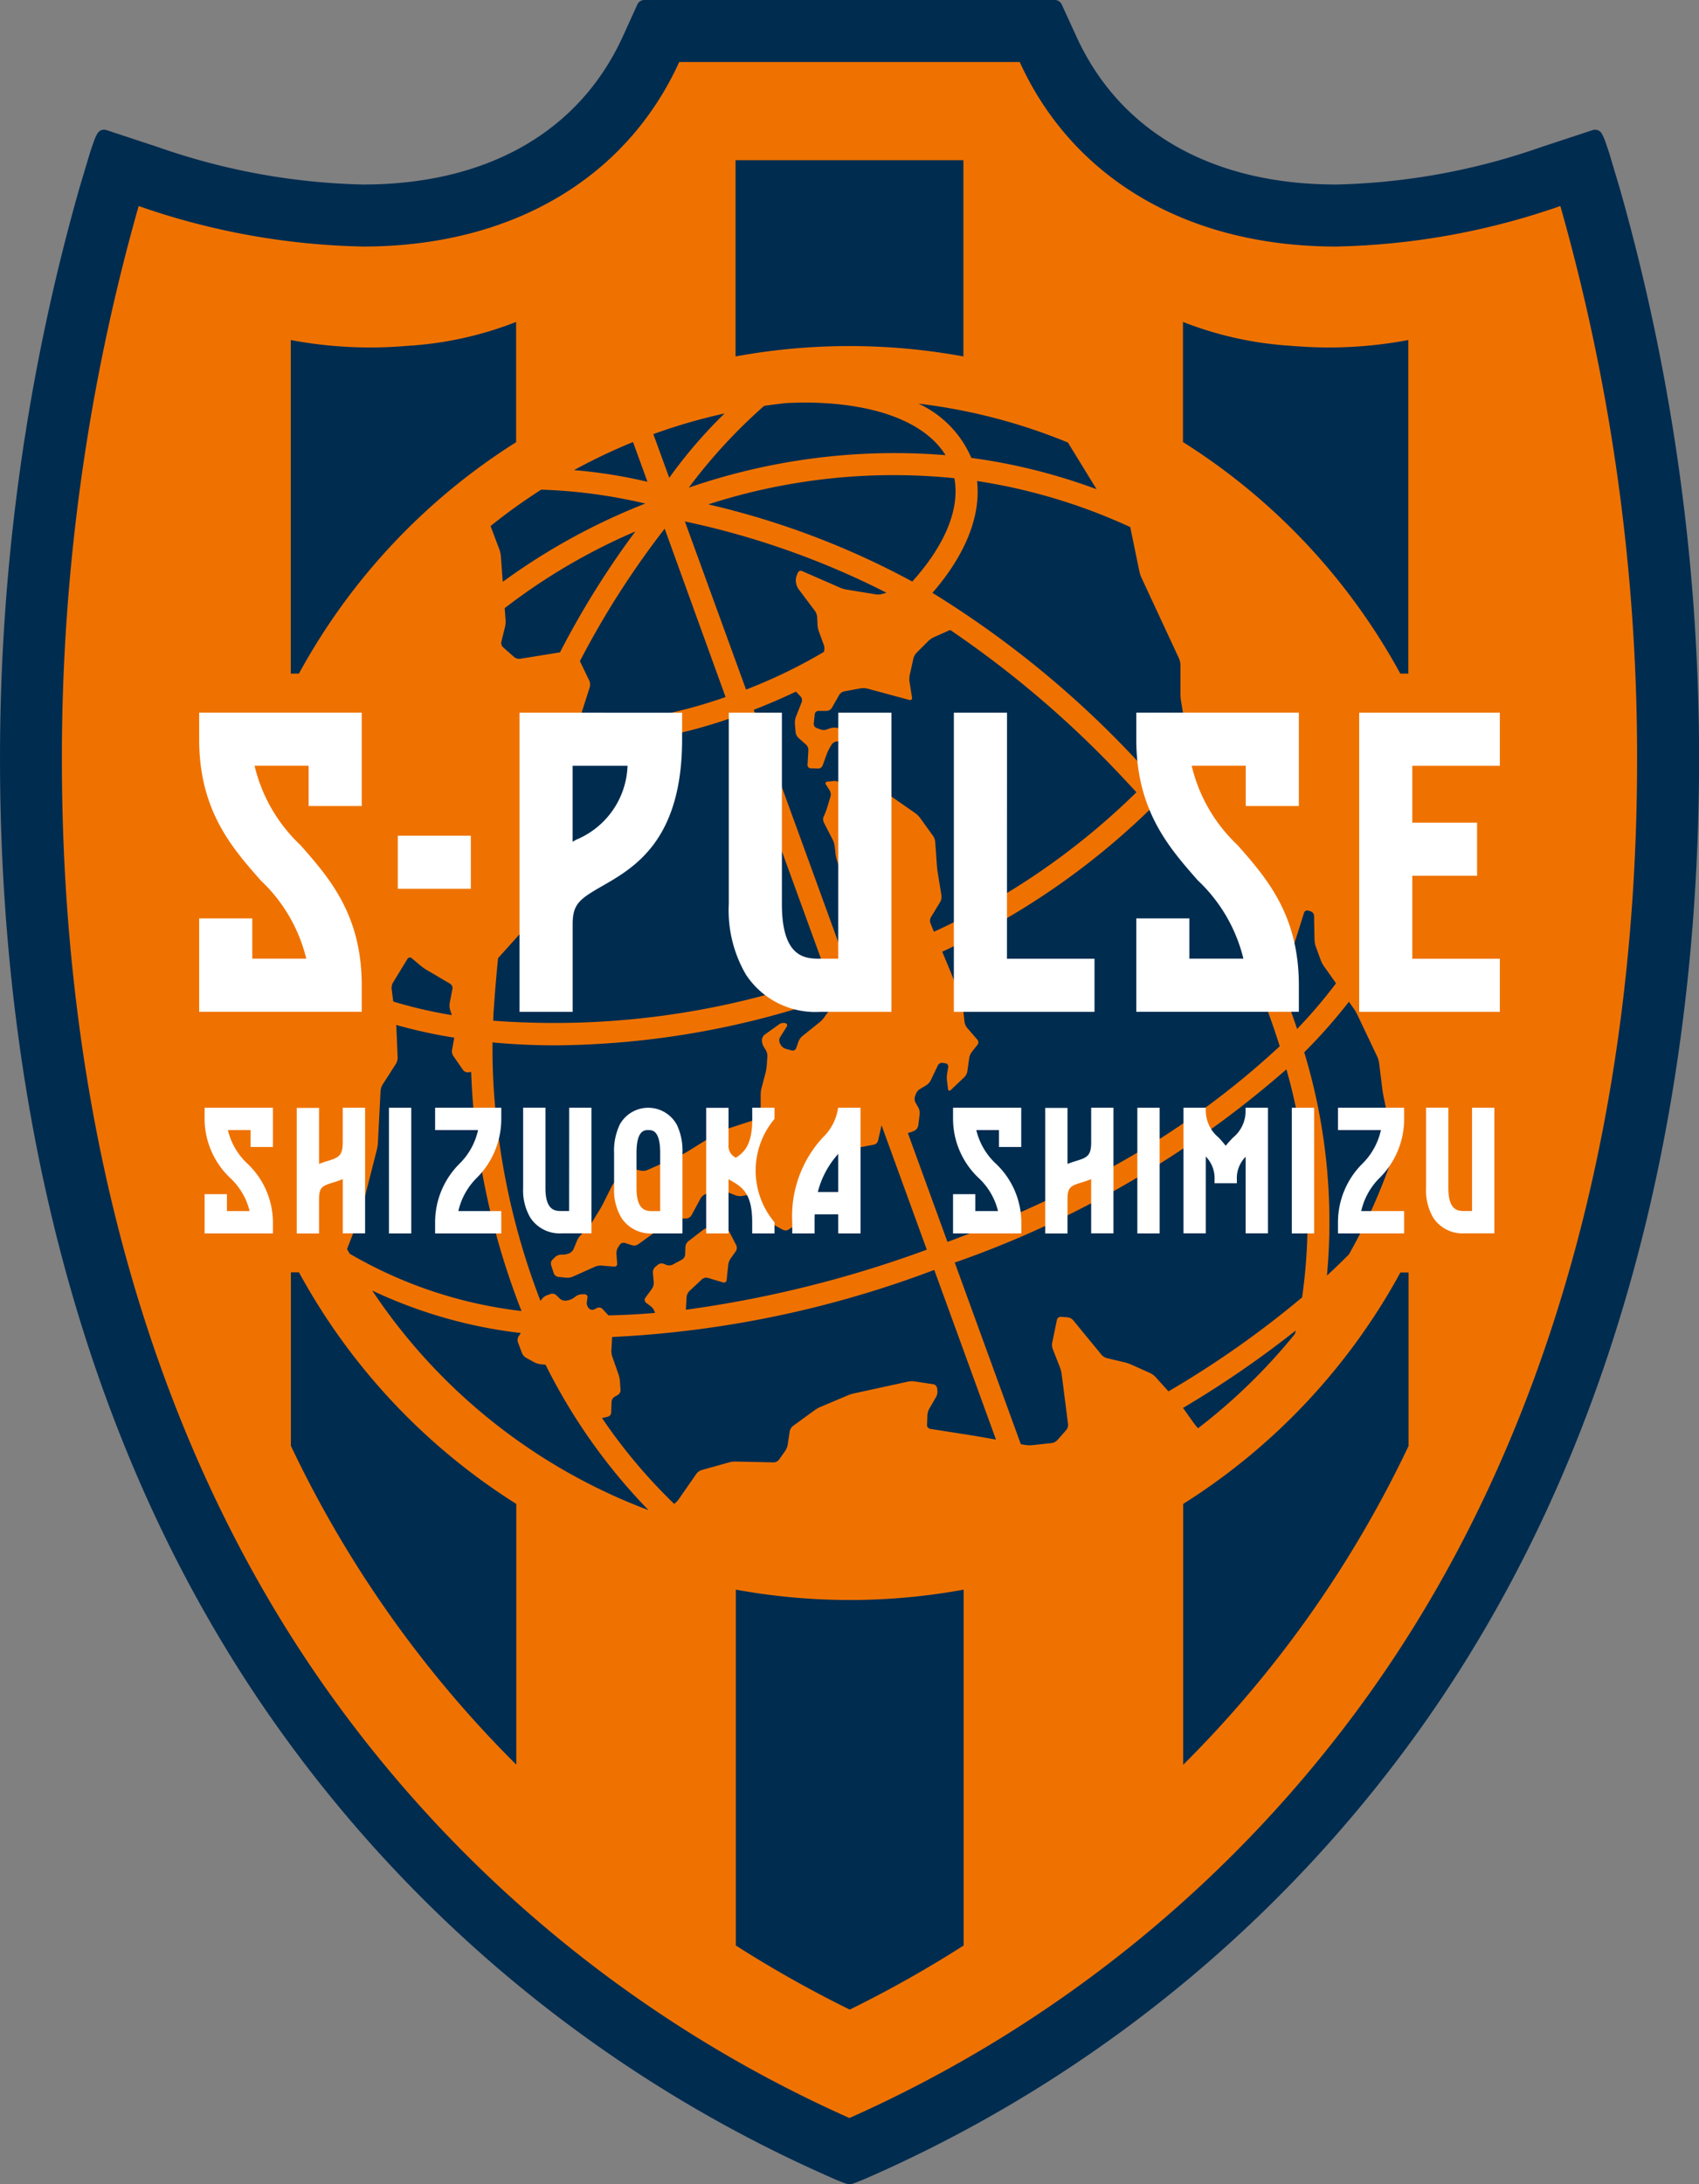
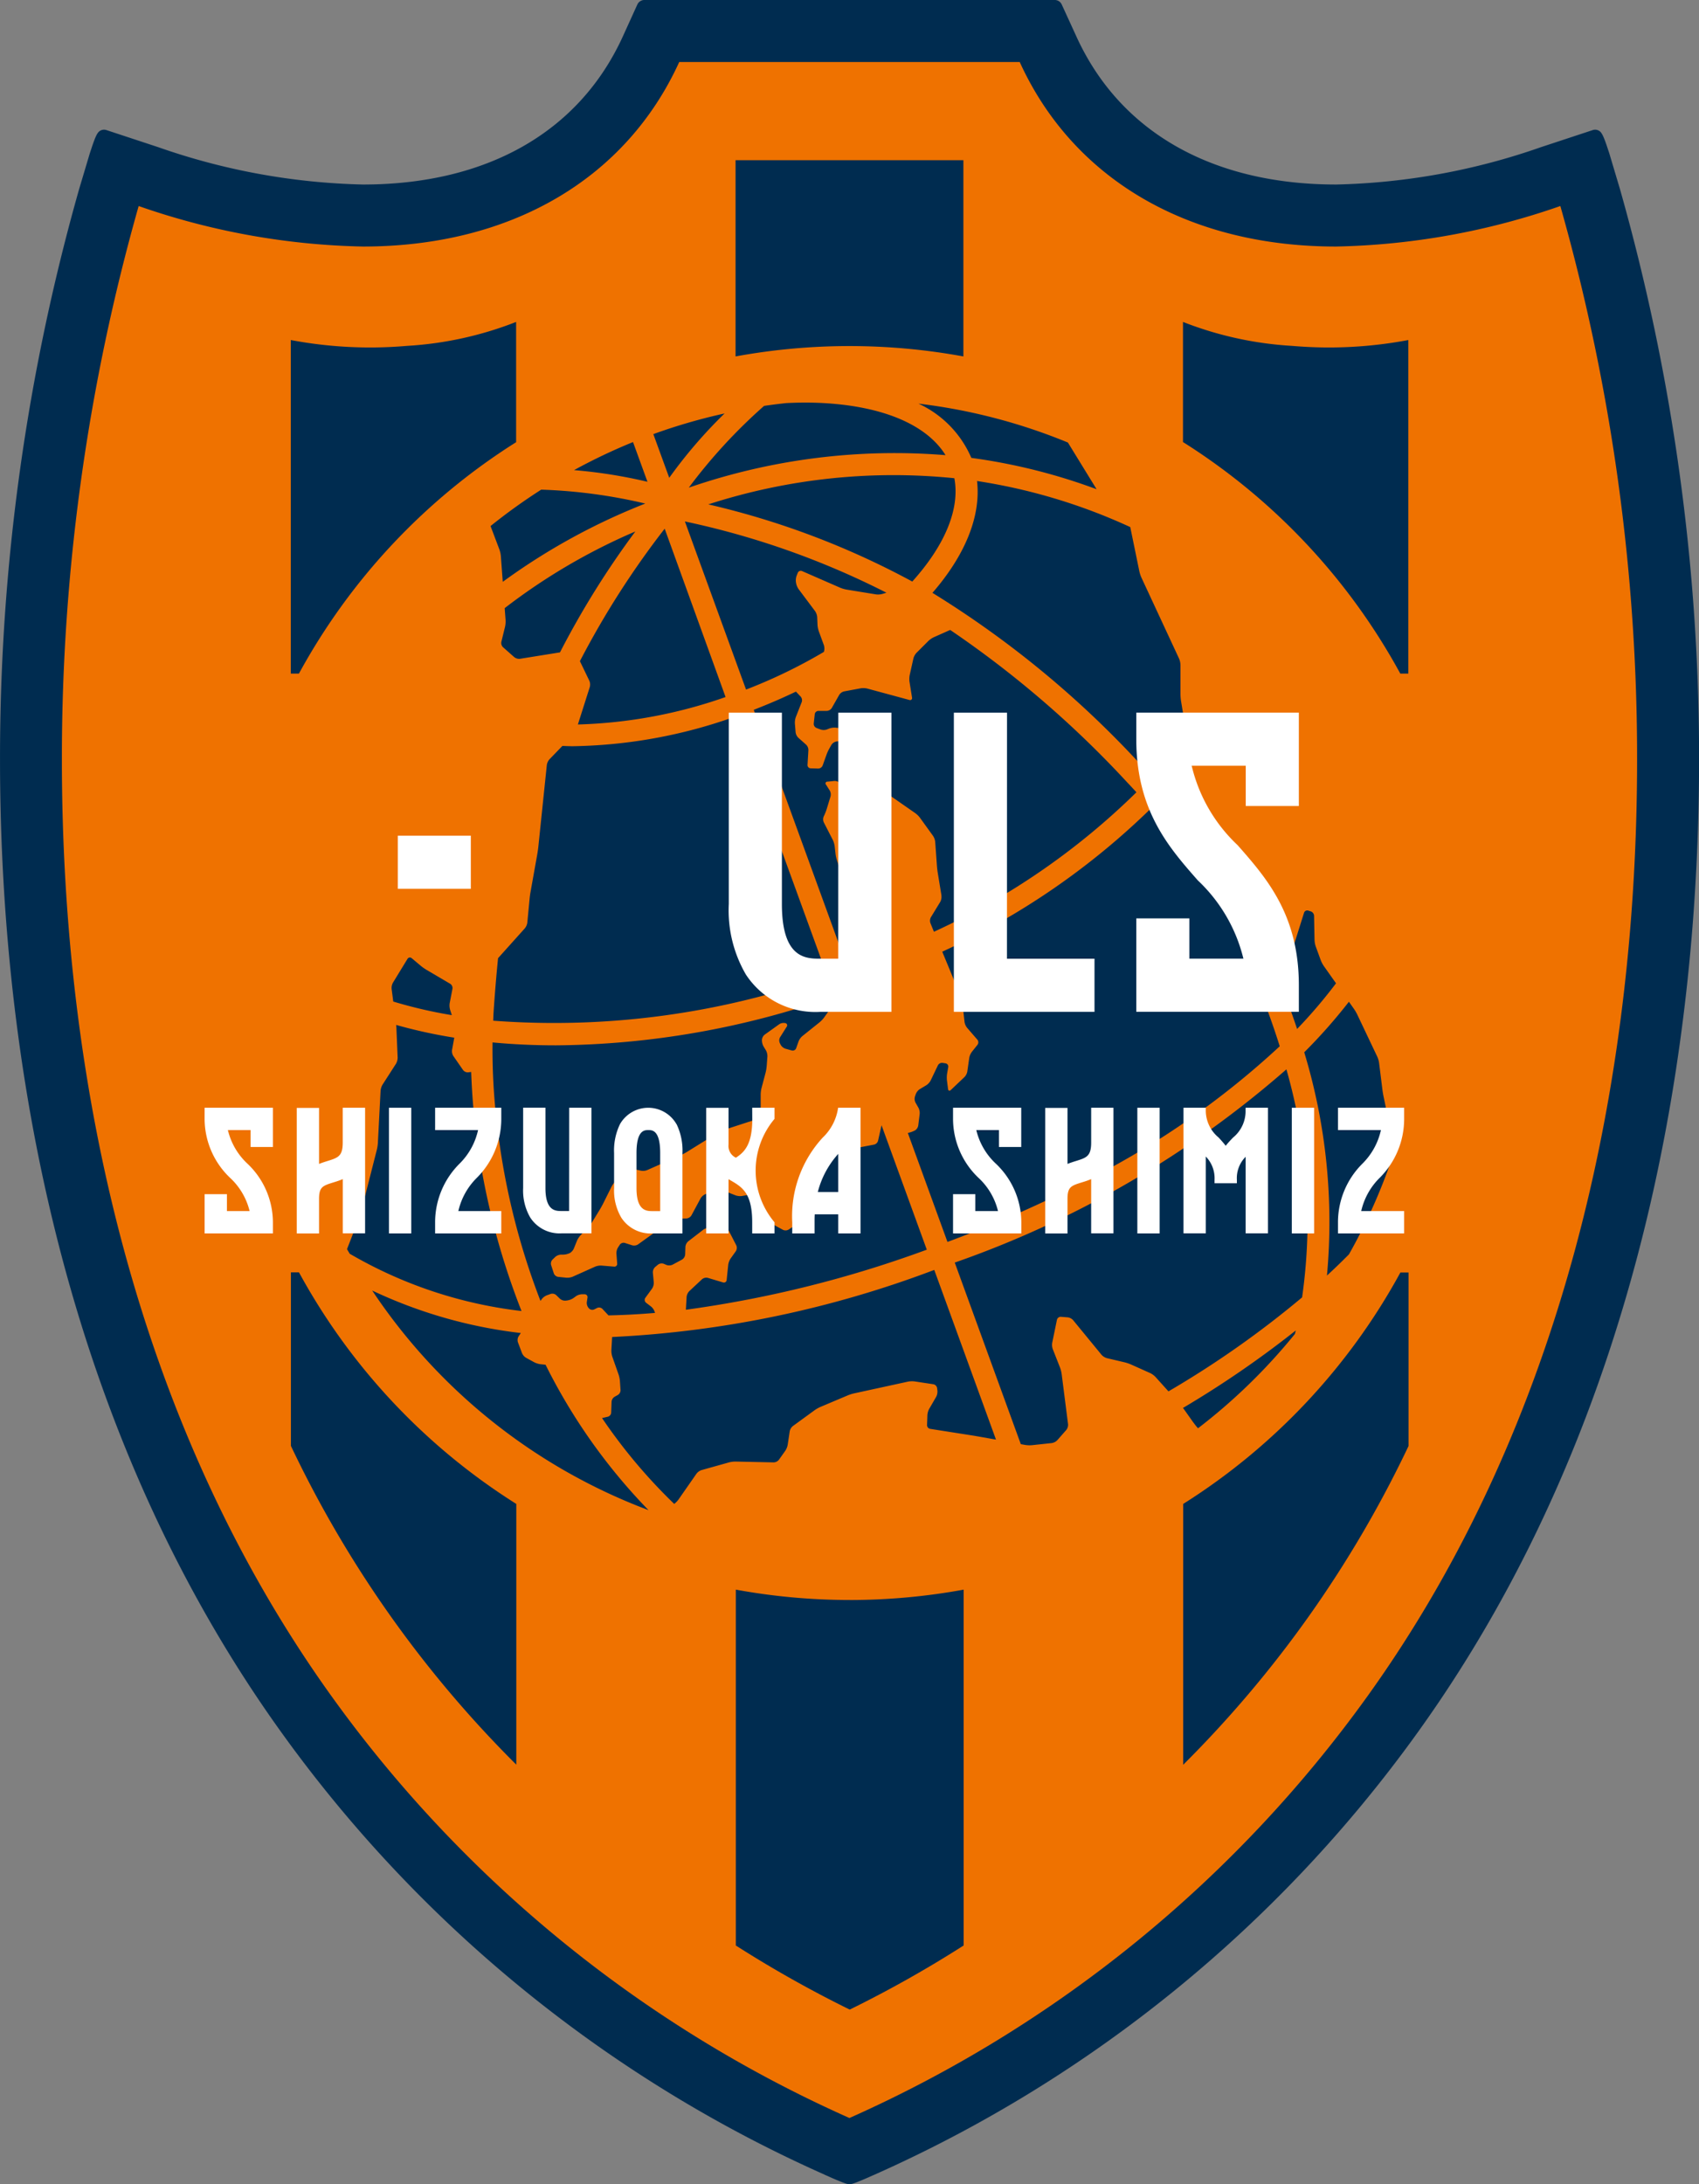
<svg xmlns="http://www.w3.org/2000/svg" width="93.393" height="120" viewBox="0 0 93.393 120">
  <rect x="0" y="0" width="93.393" height="120" fill="#808080" stroke="none" />
  <g id="グループ_11026" data-name="グループ 11026" transform="translate(-805.464 -559.354)">
    <path id="パス_34167" data-name="パス 34167" d="M850.779,678.829l.148.066.141.062.066.029.064.029.063.027.059.025.057.025.054.023.051.021.049.02.046.019.044.017.041.016.038.016.036.015.033.013.061.023.052.019.045.015.038.013.034.01.061.014a.585.585,0,0,0,.2,0l.061-.014.034-.01.039-.013.045-.015.052-.019.061-.023.033-.013.036-.015.039-.016.041-.016.043-.017.047-.019.049-.02.05-.021.054-.023.057-.025.059-.025.062-.027.064-.028.067-.03.141-.062.148-.065a73.569,73.569,0,0,0,29.819-24.25c12.808-17.789,15.5-38.917,15.5-53.508a114.446,114.446,0,0,0-4.349-31.33l-.585-1.96-.15-.452-.068-.193-.063-.164-.03-.071-.028-.064-.015-.03-.013-.028-.014-.025-.013-.024-.013-.021-.012-.021-.013-.018-.006-.009-.006-.008-.006-.008-.006-.008-.007-.007,0-.007-.006-.006-.006-.006-.006-.006-.006-.006a.416.416,0,0,0-.421-.1l-2.845.938a36.432,36.432,0,0,1-11.257,2.054c-6.823,0-11.9-2.892-14.29-8.145l-.8-1.746a.423.423,0,0,0-.385-.248H840.886a.427.427,0,0,0-.387.248l-.794,1.746c-2.393,5.253-7.468,8.145-14.292,8.145a36.438,36.438,0,0,1-11.257-2.054l-2.845-.938a.418.418,0,0,0-.422.1l-.005.006-.006.006-.005.006-.006.006-.006.007-.005.007-.006.008-.006.008-.007.008-.006.009-.012.018-.013.021-.013.021-.013.024-.014.025-.013.028-.014.03-.029.064-.03.071-.062.164-.069.193-.15.452-.585,1.96a114.5,114.5,0,0,0-4.349,31.33c0,14.591,2.689,35.719,15.5,53.508a73.572,73.572,0,0,0,29.819,24.249" transform="translate(0)" fill="#002c50" />
    <path id="パス_34168" data-name="パス 34168" d="M891.531,570.973a39.69,39.69,0,0,1-12.325,2.225c-8.168,0-14.473-3.735-17.39-10.139H843.1c-2.917,6.4-9.222,10.14-17.39,10.139a39.689,39.689,0,0,1-12.325-2.225,110.962,110.962,0,0,0-4.22,30.4c0,17.854,4.069,36.536,14.855,51.518a70.17,70.17,0,0,0,28.436,23.128A70.188,70.188,0,0,0,880.9,652.889c10.785-14.982,14.853-33.664,14.853-51.518a110.921,110.921,0,0,0-4.219-30.4m-14.188,59.955a53.155,53.155,0,0,1-7.353,5.17l-.715-.794a1.051,1.051,0,0,0-.287-.209l-1.065-.477a2.4,2.4,0,0,0-.342-.115l-.977-.23a.633.633,0,0,1-.291-.181l-1.566-1.908a.486.486,0,0,0-.3-.153L864.08,632a.213.213,0,0,0-.218.165l-.259,1.26a.711.711,0,0,0,.029.346l.4,1.018a1.759,1.759,0,0,1,.089.348l.353,2.767a.459.459,0,0,1-.1.315l-.493.561a.539.539,0,0,1-.3.156l-1.1.118a1.568,1.568,0,0,1-.358-.013l-.247-.044-3.631-9.976a55.445,55.445,0,0,0,18.231-10.617,30.088,30.088,0,0,1,.864,12.52m-39.438-.164h-.139a.652.652,0,0,0-.328.1l-.151.11a.85.85,0,0,1-.326.129l-.1.013a.434.434,0,0,1-.31-.1l-.214-.207a.319.319,0,0,0-.3-.063l-.219.079a.69.69,0,0,0-.275.211l-.067.095a39.231,39.231,0,0,1-2.331-9.234l-1.188.156a40.5,40.5,0,0,0,2.476,9.633,24.272,24.272,0,0,1-9.446-3.149c-.047-.084-.1-.167-.145-.253l.658-1.691a3.338,3.338,0,0,0,.11-.344l.872-3.429a2.23,2.23,0,0,0,.055-.357l.149-2.878a.817.817,0,0,1,.107-.334l.741-1.152a.68.68,0,0,0,.09-.334l-.066-1.578c0-.06-.009-.141-.016-.219a27.687,27.687,0,0,0,3.195.7l-.123.679a.5.5,0,0,0,.071.327l.535.772a.327.327,0,0,0,.282.126l.164-.021c.027.726.07,1.462.143,2.21l1.192-.117a34.266,34.266,0,0,1-.161-3.715c1.125.106,2.287.16,3.48.16a46.963,46.963,0,0,0,15.327-2.7l.086.233-.666.937a1.541,1.541,0,0,1-.246.261l-.958.768a.754.754,0,0,0-.2.284l-.135.38a.2.2,0,0,1-.235.12l-.357-.1a.47.47,0,0,1-.256-.212l-.05-.1a.356.356,0,0,1,.015-.314l.365-.579a.124.124,0,0,0-.079-.2l-.007,0a.44.44,0,0,0-.323.062l-.8.572a.41.41,0,0,0-.152.287v.029a.709.709,0,0,0,.09.335l.129.211a.671.671,0,0,1,.082.334l-.04.539a2.308,2.308,0,0,1-.06.356l-.222.837a1.649,1.649,0,0,0-.048.356l0,.667a.908.908,0,0,1-.082.343l-.1.207a.5.5,0,0,1-.253.218l-1.589.516a1.772,1.772,0,0,0-.325.152l-1.712,1.061a3.22,3.22,0,0,1-.319.169l-1.86.826a.636.636,0,0,1-.342.032l-.436-.1a.387.387,0,0,0-.311.082l-.642.588a1.21,1.21,0,0,0-.215.285l-.484.971c-.045.088-.124.231-.176.316l-.424.691a2.067,2.067,0,0,1-.22.286l-.415.433a1.145,1.145,0,0,0-.194.3l-.174.432a.561.561,0,0,1-.23.249l-.006,0a.9.9,0,0,1-.343.079H836.6a.513.513,0,0,0-.312.124l-.156.15a.316.316,0,0,0-.075.3l.149.456a.3.3,0,0,0,.236.191l.455.047a.8.8,0,0,0,.346-.055l1.233-.552a.818.818,0,0,1,.346-.06l.7.058a.15.15,0,0,0,.167-.165l-.042-.557a.613.613,0,0,1,.088-.331l.1-.154a.255.255,0,0,1,.274-.095l.407.131a.405.405,0,0,0,.32-.05l1.8-1.294a.735.735,0,0,1,.328-.112l.538-.02a.357.357,0,0,0,.268-.167l.506-.939a.581.581,0,0,1,.256-.225l.586-.228a.541.541,0,0,1,.337,0l.743.291a.78.78,0,0,0,.348.035l.3-.052a2.634,2.634,0,0,1,.36-.03h0a.169.169,0,0,1,.169.181l0,.068a.826.826,0,0,0,.063.346l.3.647a.635.635,0,0,0,.234.25l.832.449a.335.335,0,0,0,.311-.015l.6-.4a.557.557,0,0,0,.2-.276l.528-1.984a2.12,2.12,0,0,1,.128-.338l.582-1.164a.361.361,0,0,1,.261-.178l1.164-.11c.1-.009.261-.032.359-.051l.874-.167a.3.3,0,0,0,.218-.211l.192-.852,2.487,6.836a62.96,62.96,0,0,1-13.243,3.3l.04-.705a.541.541,0,0,1,.149-.318l.7-.654a.365.365,0,0,1,.32-.074l.833.249a.151.151,0,0,0,.2-.134l.086-.832a.842.842,0,0,1,.129-.343l.29-.407a.342.342,0,0,0,.023-.323l-.406-.789a.346.346,0,0,0-.276-.17l-.794-.009a.636.636,0,0,0-.339.114l-.825.636a.45.45,0,0,0-.155.3l-.014.424a.365.365,0,0,1-.172.279l-.517.278a.453.453,0,0,1-.341.016l-.145-.062a.339.339,0,0,0-.319.047l-.154.128a.4.4,0,0,0-.128.31l.05.536a.584.584,0,0,1-.093.341l-.37.507a.2.2,0,0,0,.038.268l.28.214a.65.65,0,0,1,.2.3l.013.047q-1.3.11-2.557.136l-.335-.358a.258.258,0,0,0-.286-.052l-.164.082a.25.25,0,0,1-.283-.053l-.029-.031a.435.435,0,0,1-.095-.313l.038-.254a.155.155,0,0,0-.155-.181m9.866-48.809c.4-.06.8-.109,1.206-.154.349-.018.694-.028,1.034-.028a17.588,17.588,0,0,1,2.18.13c2.719.34,4.652,1.309,5.551,2.759a34.675,34.675,0,0,0-14.113,1.785,29.482,29.482,0,0,1,4.141-4.494m11.7,4.129a31.418,31.418,0,0,1,8.426,2.532l.5,2.433a1.848,1.848,0,0,0,.113.342l2.07,4.451a.974.974,0,0,1,.077.346V597.8a2.772,2.772,0,0,0,.029.36l.263,1.59a20.187,20.187,0,0,1-1.9,2.535c-.151-.165-.3-.329-.453-.487a54.184,54.184,0,0,0-11.573-9.573c1.772-2.039,2.676-4.184,2.451-6.145m-1.954,22.781-.208-1.27c-.016-.1-.035-.26-.042-.359l-.095-1.326a.747.747,0,0,0-.118-.327l-.722-1a1.262,1.262,0,0,0-.255-.25l-1.293-.9a1.05,1.05,0,0,1-.244-.257l-1.059-1.715a.36.36,0,0,0-.277-.153l-.648.006a.175.175,0,0,0-.175.183l.021.541a.116.116,0,0,0,.174.108l.443-.191a.147.147,0,0,1,.209.1l.147.617a.228.228,0,0,1-.124.249l-.574.251a.287.287,0,0,1-.294-.054l-.451-.445a.433.433,0,0,0-.309-.109l-.366.037a.1.1,0,0,0-.083.172l.2.315a.451.451,0,0,1,.044.326l-.213.7a2.78,2.78,0,0,1-.132.336l-.028.059a.41.41,0,0,0,0,.325l.5.974a1.221,1.221,0,0,1,.1.342l.048.42a2.082,2.082,0,0,0,.077.352l.184.55a.41.41,0,0,0,.23.228l.438.142a.294.294,0,0,1,.187.236l.093,1.133a2.247,2.247,0,0,1,0,.36l-.134,1.274c-.01.1-.018.261-.018.361l.006.806a.683.683,0,0,1-.1.331l-.309.461-5.15-14.149q1.2-.464,2.319-1l.26.273a.312.312,0,0,1,.059.3l-.325.825a.94.94,0,0,0-.052.349l.04.49a.525.525,0,0,0,.151.3l.427.378a.417.417,0,0,1,.125.3l-.048.812a.177.177,0,0,0,.171.187l.417.013a.269.269,0,0,0,.243-.166l.22-.615a2.326,2.326,0,0,1,.152-.326l.114-.2a.418.418,0,0,1,.27-.179l.539-.068a.136.136,0,0,0,.115-.192l-.106-.273a.327.327,0,0,0-.245-.19l-.349-.038a.863.863,0,0,0-.348.048l-.135.054a.543.543,0,0,1-.338,0l-.227-.085a.247.247,0,0,1-.151-.244l.056-.514a.207.207,0,0,1,.2-.18h.464a.345.345,0,0,0,.27-.157l.412-.724a.439.439,0,0,1,.268-.19l.918-.171a.97.97,0,0,1,.353.015l2.324.629A.108.108,0,0,0,855.9,598l-.143-.894a1.165,1.165,0,0,1,.01-.356l.205-.921a.74.74,0,0,1,.167-.305l.662-.661a1.168,1.168,0,0,1,.293-.2l.9-.4a56.261,56.261,0,0,1,9.731,8.375q.254.265.506.544a39.133,39.133,0,0,1-11.13,7.663l-.194-.475a.4.4,0,0,1,.026-.322l.514-.843a.565.565,0,0,0,.065-.333m-23.956-15.128-.051-.679a33.073,33.073,0,0,1,7.183-4.213,47.784,47.784,0,0,0-4.143,6.643l-2.2.353a.436.436,0,0,1-.315-.092l-.616-.544a.326.326,0,0,1-.091-.3l.2-.816a1.322,1.322,0,0,0,.031-.356m1.056,16.92a.644.644,0,0,0,.139-.315l.125-1.31c.009-.1.031-.26.049-.359l.378-2.114c.017-.1.04-.259.051-.359l.47-4.523a.613.613,0,0,1,.145-.31l.711-.735c.187.006.37.016.561.016a27.665,27.665,0,0,0,8.825-1.588l5.169,14.2a44.718,44.718,0,0,1-18.359,2.468c.007-.14.009-.284.018-.422.068-1.023.15-2.025.249-3.013Zm21.3-19.057a44.714,44.714,0,0,0-11.211-4.239,33.058,33.058,0,0,1,13.524-1.437c.324,1.723-.561,3.734-2.312,5.676m-1.411.611-.233.071a.951.951,0,0,1-.353.024l-1.615-.263a1.722,1.722,0,0,1-.345-.1l-2.106-.919a.176.176,0,0,0-.233.1l-.063.159a.763.763,0,0,0-.038.347l.012.069a.88.88,0,0,0,.139.324l.9,1.2a.69.69,0,0,1,.118.325l.018.431a1.4,1.4,0,0,0,.07.351l.28.765a.624.624,0,0,1,.008.344l-.009.028a28.688,28.688,0,0,1-4.277,2.069l-3.362-9.237a45.007,45.007,0,0,1,11.086,3.919m-8.85,5.728a26.642,26.642,0,0,1-8.118,1.508l.655-2.061a.529.529,0,0,0-.023-.337l-.521-1.08A47.591,47.591,0,0,1,842.3,588.7ZM833.4,591.624l-.106-1.425a1.523,1.523,0,0,0-.077-.35l-.489-1.294a31.559,31.559,0,0,1,2.785-2,28.867,28.867,0,0,1,5.721.764,34.919,34.919,0,0,0-7.834,4.3m-2.9,23.5.1.307a25.358,25.358,0,0,1-3.22-.747l-.09-.7a.6.6,0,0,1,.072-.334l.8-1.309a.152.152,0,0,1,.233-.038l.518.434a2.492,2.492,0,0,0,.3.208l1.3.765a.275.275,0,0,1,.122.27l-.153.792a.833.833,0,0,0,.02.35m8.674,22.372a.249.249,0,0,0,.183-.221l.022-.606a.355.355,0,0,1,.165-.268l.18-.1a.311.311,0,0,0,.147-.268l-.034-.5a1.6,1.6,0,0,0-.072-.352l-.347-.986a1.091,1.091,0,0,1-.05-.352l.041-.726a57.722,57.722,0,0,0,17.708-3.686l3.393,9.323-.96-.17c-.1-.017-.259-.045-.358-.06l-2.3-.361a.208.208,0,0,1-.172-.209l.02-.554a.855.855,0,0,1,.1-.338l.383-.661a.627.627,0,0,0,.067-.337l-.018-.144a.256.256,0,0,0-.2-.207l-1.04-.157a1.186,1.186,0,0,0-.357.012l-2.963.645a2.37,2.37,0,0,0-.344.108l-1.511.638a1.878,1.878,0,0,0-.312.176l-1.2.874a.5.5,0,0,0-.173.286l-.112.745a.9.9,0,0,1-.132.327l-.351.494a.383.383,0,0,1-.286.144l-2.1-.045a1.477,1.477,0,0,0-.355.045l-1.514.424a.587.587,0,0,0-.278.2l-.99,1.422a1.259,1.259,0,0,1-.232.236,29.628,29.628,0,0,1-3.967-4.717Zm36.793-24.217-1.1.464c.477,1.132.885,2.268,1.24,3.4a45.935,45.935,0,0,1-10.364,7.241l0-.124-1.522.53v.371c-1.995.98-4.127,1.894-6.378,2.733l-2.179-5.987.1-.026a1.349,1.349,0,0,0,.313-.127.4.4,0,0,0,.16-.262l.078-.629a.638.638,0,0,0-.066-.338l-.165-.291a.462.462,0,0,1-.029-.328l.049-.141a.584.584,0,0,1,.215-.265l.363-.217a.714.714,0,0,0,.235-.256l.4-.837a.26.26,0,0,1,.257-.135l.163.026a.179.179,0,0,1,.148.207l-.064.37a1.46,1.46,0,0,0-.007.359l.06.473c.013.1.082.123.154.055l.747-.708a.6.6,0,0,0,.157-.3l.109-.76a.8.8,0,0,1,.139-.322l.313-.393a.226.226,0,0,0-.005-.279l-.568-.657a.686.686,0,0,1-.139-.317l-.116-1.047a1.5,1.5,0,0,0-.089-.347l-.961-2.326-.059-.142a40.581,40.581,0,0,0,11.468-7.867q.462.55.913,1.134l.951-.73q-.513-.668-1.043-1.29c.5-.567.967-1.14,1.386-1.716l.009.056a2.609,2.609,0,0,1,.029.359l-.014,1.94a.7.7,0,0,0,.1.333l1.343,2.044a1.4,1.4,0,0,0,.239.267l1.762,1.445a.977.977,0,0,1,.219.278l1.758,3.632c.044.09.1.085.133-.01l.635-2.014a.183.183,0,0,1,.228-.119l.146.045a.27.27,0,0,1,.176.235l.026,1.339a1.272,1.272,0,0,0,.066.351l.276.756a1.617,1.617,0,0,0,.167.318l.672.951a27.29,27.29,0,0,1-2.139,2.508c-.322-.971-.683-1.942-1.091-2.911m-11.507-29.306,1.576,2.564a32.028,32.028,0,0,0-6.885-1.722,5.8,5.8,0,0,0-2.907-2.981,31.316,31.316,0,0,1,8.216,2.138M845.6,582.362a26.193,26.193,0,0,0-3.049,3.542l-.875-2.4a31.158,31.158,0,0,1,3.924-1.137m-5.04,1.574.794,2.182a27.292,27.292,0,0,0-4.036-.641,31.319,31.319,0,0,1,3.241-1.541M826.22,630.555a26.134,26.134,0,0,0,8.172,2.336l-.123.184a.4.4,0,0,0-.037.32l.225.6a.569.569,0,0,0,.222.256l.452.247a1.078,1.078,0,0,0,.339.106l.282.029a31.72,31.72,0,0,0,5.659,7.989,31.6,31.6,0,0,1-15.191-12.07m45.394,7.569-.086-.1c-.063-.077-.162-.207-.219-.288l-.456-.643c-.016-.024-.041-.054-.062-.083a55.586,55.586,0,0,0,6.2-4.257c-.015.065-.032.13-.049.194a31.622,31.622,0,0,1-5.325,5.18m8.3-9.558c-.385.387-.785.777-1.212,1.167a32.1,32.1,0,0,0-1.249-12.266,29.434,29.434,0,0,0,2.456-2.777l.277.393a2.428,2.428,0,0,1,.182.312l1.1,2.314a1.318,1.318,0,0,1,.1.344l.182,1.465c.012.1.039.259.059.357l.62,2.962a31.35,31.35,0,0,1-2.517,5.73" transform="translate(-0.299 -0.299)" fill="#ef7200" />
    <path id="パス_34169" data-name="パス 34169" d="M847.3,579.71V568.928h12.524V579.71a34.688,34.688,0,0,0-12.524,0m36.534,17.425h.447v-18.3l0-.026a23.46,23.46,0,0,1-6.228.334l-.195-.015a19.5,19.5,0,0,1-5.963-1.314v6.6a34.614,34.614,0,0,1,11.943,12.717m-48.6-12.717v-6.6a19.5,19.5,0,0,1-5.963,1.314l-.195.015a23.46,23.46,0,0,1-6.228-.334l0,.026v18.3h.447a34.609,34.609,0,0,1,11.944-12.717m18.33,63.614h0a34.7,34.7,0,0,1-6.259-.569v19.551a64.471,64.471,0,0,0,6.262,3.522,64.341,64.341,0,0,0,6.262-3.522V647.464a34.708,34.708,0,0,1-6.26.569m-30.272-18h-.448v9.533a62.506,62.506,0,0,0,12.39,17.514V642.755a34.6,34.6,0,0,1-11.943-12.717m48.6,12.717v14.331a62.519,62.519,0,0,0,12.389-17.514v-9.533h-.448a34.6,34.6,0,0,1-11.942,12.717" transform="translate(-1.403 -0.773)" fill="#002c50" />
    <path id="パス_34170" data-name="パス 34170" d="M873.409,603.407c0,3.915,1.8,5.954,3.382,7.753a8.74,8.74,0,0,1,2.506,4.3h-2.969v-2.211h-2.919v5.131h8.936v-1.46c0-3.875-1.787-5.9-3.364-7.693a8.755,8.755,0,0,1-2.527-4.365h2.972v2.211h2.919v-5.13h-8.936Z" transform="translate(-5.484 -3.437)" fill="#fff" />
-     <path id="パス_34171" data-name="パス 34171" d="M894.468,604.866v-2.919h-7.731v16.436h7.731v-2.919h-4.812v-4.556h3.561v-2.919h-3.561v-3.123Z" transform="translate(-6.559 -3.437)" fill="#fff" />
-     <path id="パス_34172" data-name="パス 34172" d="M817.373,603.407c0,3.915,1.8,5.954,3.382,7.753a8.739,8.739,0,0,1,2.506,4.3h-2.969v-2.211h-2.919v5.131h8.936v-1.46c0-3.875-1.787-5.9-3.364-7.693a8.754,8.754,0,0,1-2.527-4.365h2.972v2.211h2.919v-5.13h-8.936Z" transform="translate(-0.961 -3.437)" fill="#fff" />
    <rect id="長方形_1182" data-name="長方形 1182" width="4.013" height="2.919" transform="translate(827.332 605.268)" fill="#fff" />
    <path id="パス_34173" data-name="パス 34173" d="M865.422,601.947H862.5v16.436h7.731v-2.919h-4.812Z" transform="translate(-4.603 -3.437)" fill="#fff" />
    <path id="パス_34174" data-name="パス 34174" d="M855.058,615.463h-.976c-.792,0-2.121,0-2.121-3V601.947h-2.919v10.512a7.007,7.007,0,0,0,.94,3.874,4.564,4.564,0,0,0,4.1,2.05h3.9V601.947h-2.92Z" transform="translate(-3.517 -3.437)" fill="#fff" />
-     <path id="パス_34175" data-name="パス 34175" d="M836.53,601.947v16.436h2.919v-4.8c0-1.13.369-1.391,1.649-2.125,1.739-1,4.368-2.5,4.368-8.051v-1.459Zm3.117,6.977-.2.114v-4.173h3.02a4.565,4.565,0,0,1-2.821,4.059" transform="translate(-2.507 -3.437)" fill="#fff" />
    <path id="パス_34176" data-name="パス 34176" d="M856.586,625.558h-1.229a2.8,2.8,0,0,1-.844,1.638,6.365,6.365,0,0,0-1.677,4.653v.613h1.227v-.613c0-.152,0-.3.01-.435h1.291v1.048h1.226v-6.9Zm-1.222,4.63h-1.123a4.951,4.951,0,0,1,1.123-2.095Z" transform="translate(-3.823 -5.343)" fill="#fff" />
    <path id="パス_34177" data-name="パス 34177" d="M850.22,625.558h1.226v.613a4.408,4.408,0,0,0,0,5.679v.613H850.22v-.613c0-1.621-.565-1.944-1.218-2.318l-.083-.048v2.979h-1.227v-6.9h1.227v2.017a.709.709,0,0,0,.405.722c.481-.309.9-.742.9-2.125Z" transform="translate(-3.408 -5.343)" fill="#fff" />
    <rect id="長方形_1183" data-name="長方形 1183" width="1.226" height="6.905" transform="translate(826.845 620.215)" fill="#fff" />
    <path id="パス_34178" data-name="パス 34178" d="M825.739,625.558h1.226v6.9h-1.226V629.48a5.019,5.019,0,0,1-.5.175c-.6.187-.805.25-.805.911v1.9h-1.225v-6.9h1.225v3.078c.157-.063.309-.111.442-.153.608-.188.86-.267.86-1.028v-1.9Z" transform="translate(-1.432 -5.343)" fill="#fff" />
    <path id="パス_34179" data-name="パス 34179" d="M817.7,625.558h3.754v2.155h-1.227v-.928h-1.248a3.678,3.678,0,0,0,1.062,1.833,4.461,4.461,0,0,1,1.413,3.232v.613H817.7v-2.156h1.226v.929h1.247a3.668,3.668,0,0,0-1.053-1.808,4.484,4.484,0,0,1-1.421-3.257Z" transform="translate(-0.988 -5.343)" fill="#fff" />
    <path id="パス_34180" data-name="パス 34180" d="M839.277,625.558H840.5v6.9h-1.636a1.919,1.919,0,0,1-1.723-.861,2.946,2.946,0,0,1-.395-1.627v-4.416h1.226v4.416c0,1.262.557,1.262.891,1.262h.41Z" transform="translate(-2.525 -5.343)" fill="#fff" />
    <path id="パス_34181" data-name="パス 34181" d="M845.612,626.459a1.789,1.789,0,0,0-3.105,0,3.314,3.314,0,0,0-.324,1.588v1.928a2.948,2.948,0,0,0,.4,1.627,1.919,1.919,0,0,0,1.723.861h1.635v-4.416a3.315,3.315,0,0,0-.324-1.588m-.9,4.778h-.41c-.334,0-.892,0-.892-1.262v-1.928c0-1.262.439-1.262.651-1.262s.651,0,.651,1.262Z" transform="translate(-2.963 -5.343)" fill="#fff" />
    <path id="パス_34182" data-name="パス 34182" d="M833.766,629.417a3.722,3.722,0,0,0-1.007,1.819h2.36v1.226h-3.637v-.613a4.543,4.543,0,0,1,1.345-3.221,3.716,3.716,0,0,0,1.016-1.844h-2.361v-1.226h3.637v.613a4.568,4.568,0,0,1-1.353,3.246" transform="translate(-2.1 -5.343)" fill="#fff" />
    <rect id="長方形_1184" data-name="長方形 1184" width="1.226" height="6.905" transform="translate(867.983 620.215)" fill="#fff" />
    <path id="パス_34183" data-name="パス 34183" d="M870.488,625.558h1.226v6.9h-1.226V629.48a4.935,4.935,0,0,1-.5.175c-.6.187-.8.25-.8.911v1.9h-1.226v-6.9h1.226v3.078c.156-.063.308-.111.441-.153.609-.188.86-.267.86-1.028v-1.9Z" transform="translate(-5.044 -5.343)" fill="#fff" />
    <path id="パス_34184" data-name="パス 34184" d="M862.451,625.558H866.2v2.155h-1.226v-.928H863.73a3.678,3.678,0,0,0,1.062,1.833,4.461,4.461,0,0,1,1.413,3.232v.613h-3.754v-2.156h1.225v.929h1.247a3.66,3.66,0,0,0-1.052-1.808,4.483,4.483,0,0,1-1.42-3.257Z" transform="translate(-4.599 -5.343)" fill="#fff" />
    <rect id="長方形_1185" data-name="長方形 1185" width="1.226" height="6.905" transform="translate(876.474 620.215)" fill="#fff" />
-     <path id="パス_34185" data-name="パス 34185" d="M893.263,625.558h1.227v6.9h-1.637a1.919,1.919,0,0,1-1.723-.861,2.948,2.948,0,0,1-.394-1.627v-4.416h1.225v4.416c0,1.262.558,1.262.892,1.262h.41Z" transform="translate(-6.882 -5.343)" fill="#fff" />
    <path id="パス_34186" data-name="パス 34186" d="M887.752,629.417a3.713,3.713,0,0,0-1.006,1.819h2.36v1.226h-3.637v-.613a4.541,4.541,0,0,1,1.345-3.221,3.726,3.726,0,0,0,1.016-1.844h-2.361v-1.226h3.637v.613a4.568,4.568,0,0,1-1.353,3.246" transform="translate(-6.457 -5.343)" fill="#fff" />
    <path id="パス_34187" data-name="パス 34187" d="M879.647,625.558h1.226v6.9h-1.226v-4.206a1.659,1.659,0,0,0-.482,1.262v.193h-1.227v-.193a1.706,1.706,0,0,0-.481-1.276v4.219h-1.226v-6.9h1.226v.087a1.925,1.925,0,0,0,.695,1.542,6.1,6.1,0,0,1,.4.461c.132-.167.27-.313.4-.448a1.874,1.874,0,0,0,.691-1.521Z" transform="translate(-5.711 -5.343)" fill="#fff" />
  </g>
</svg>